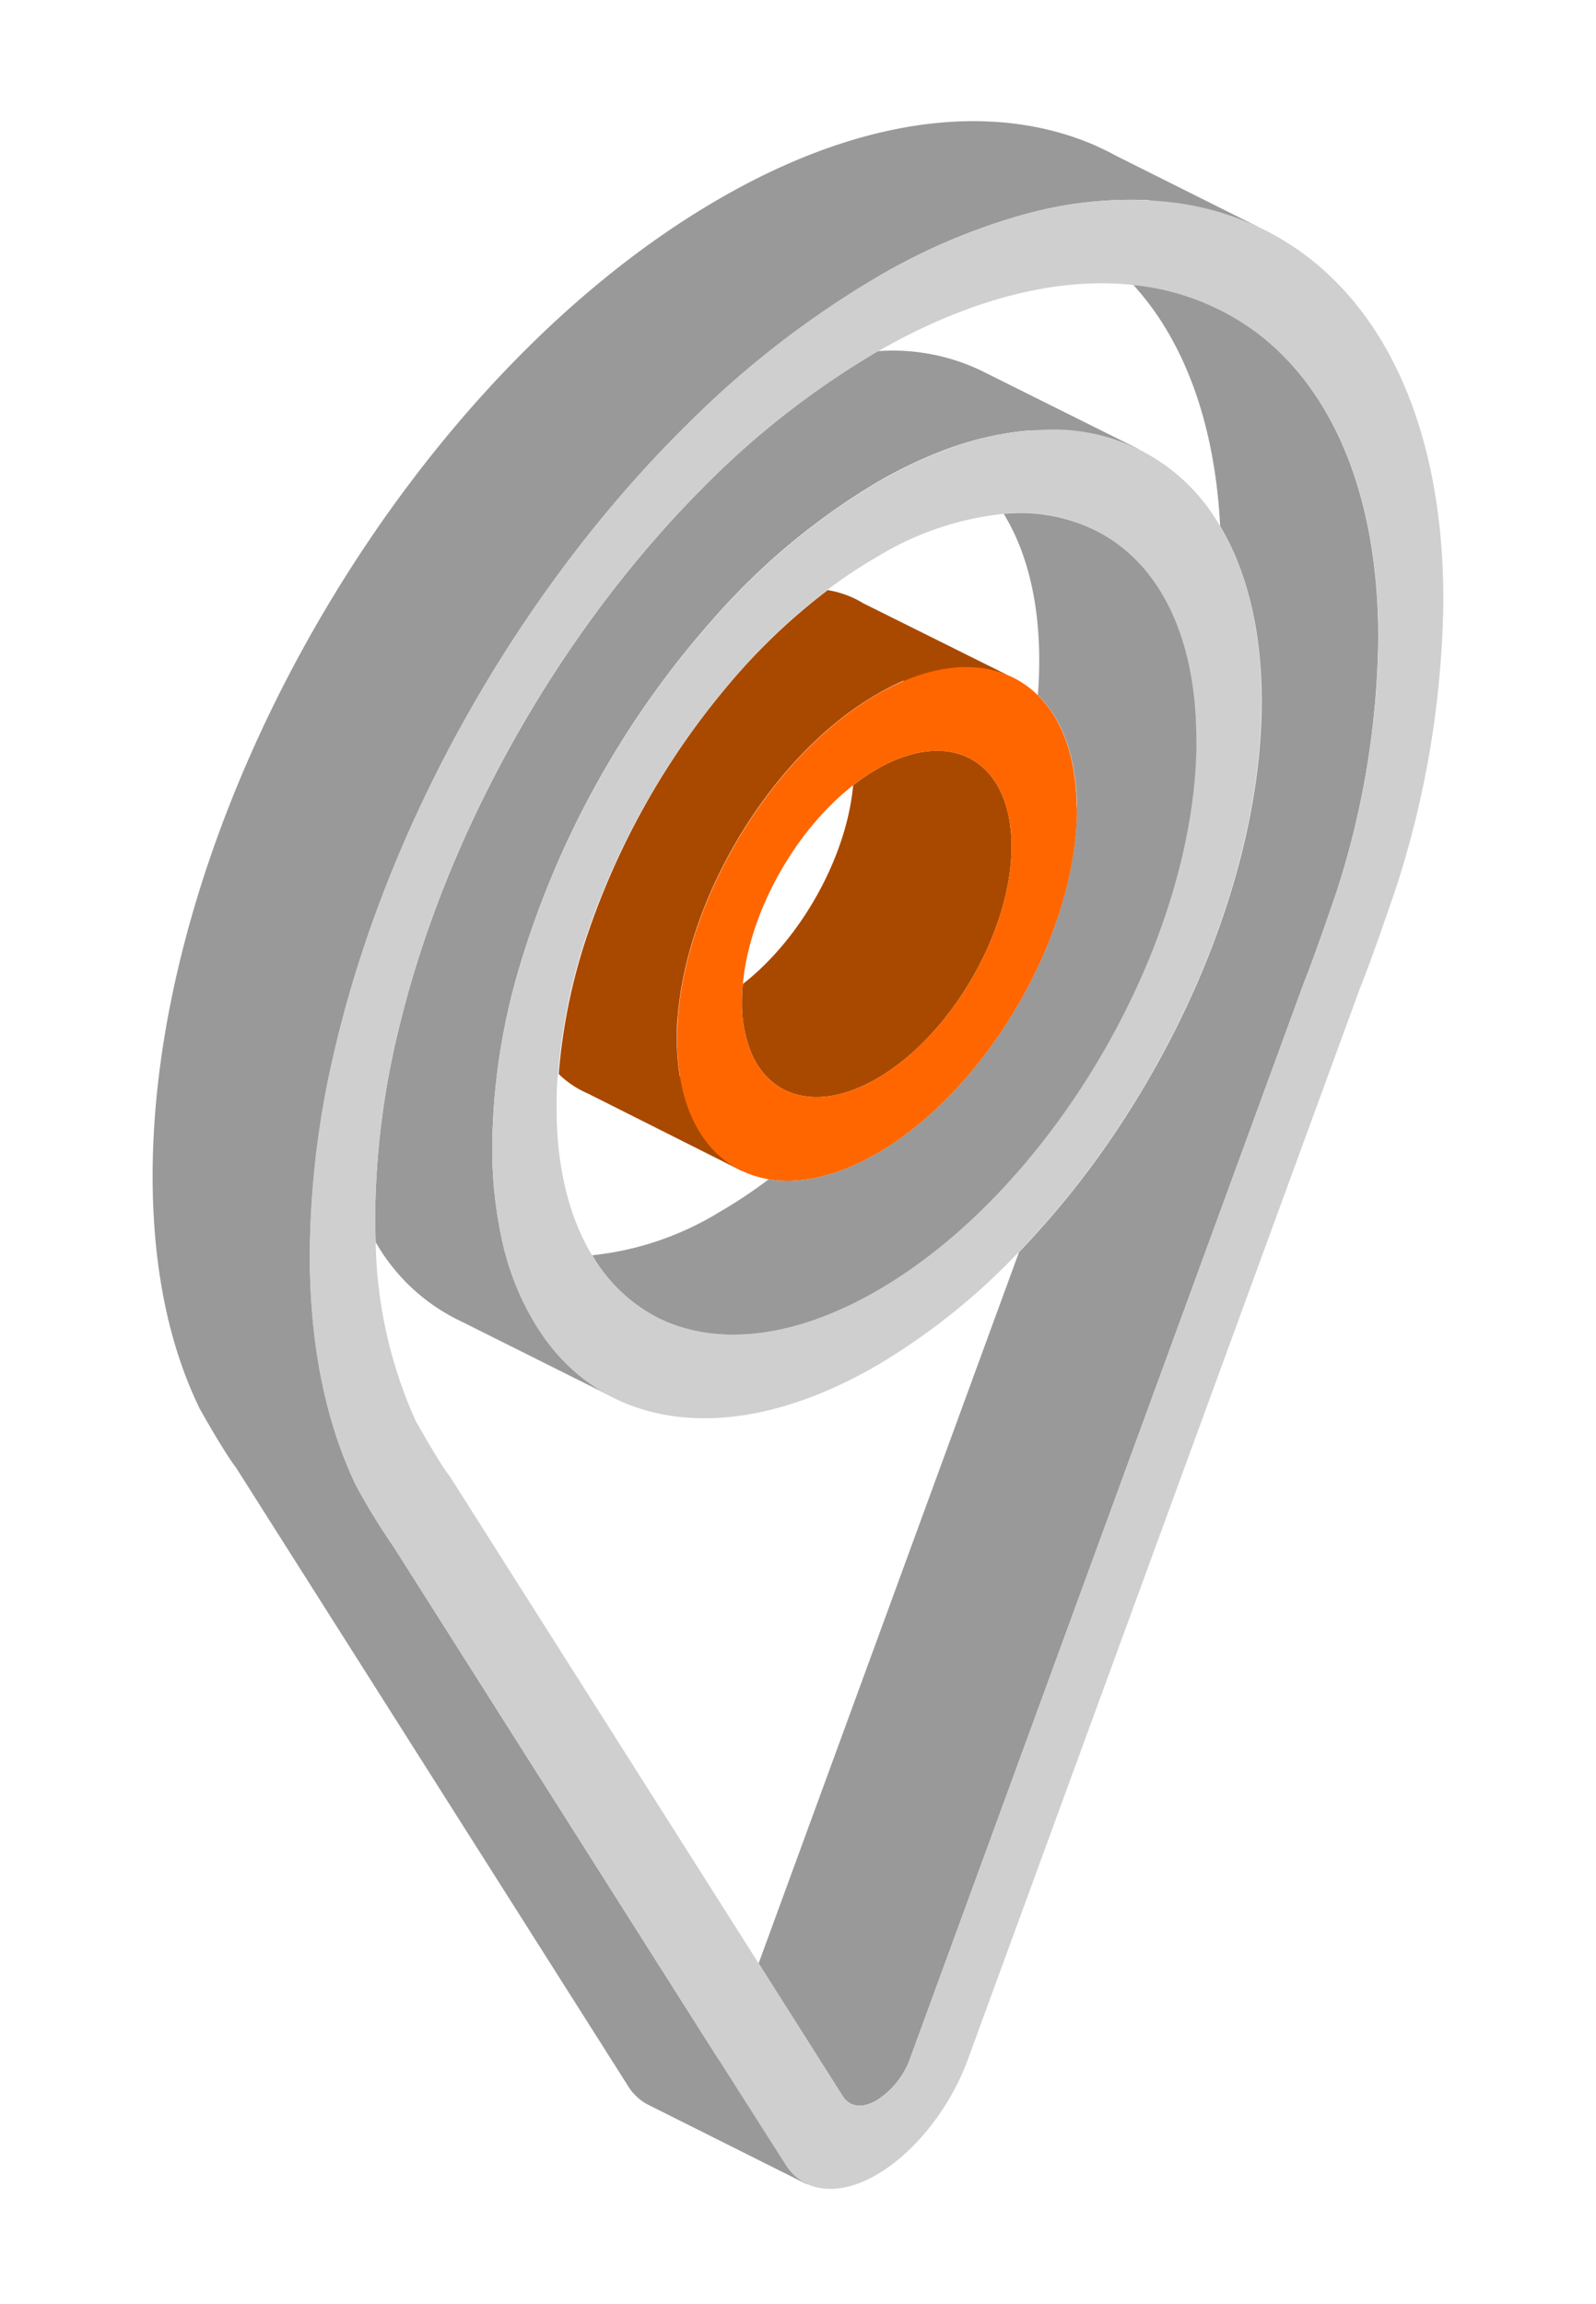
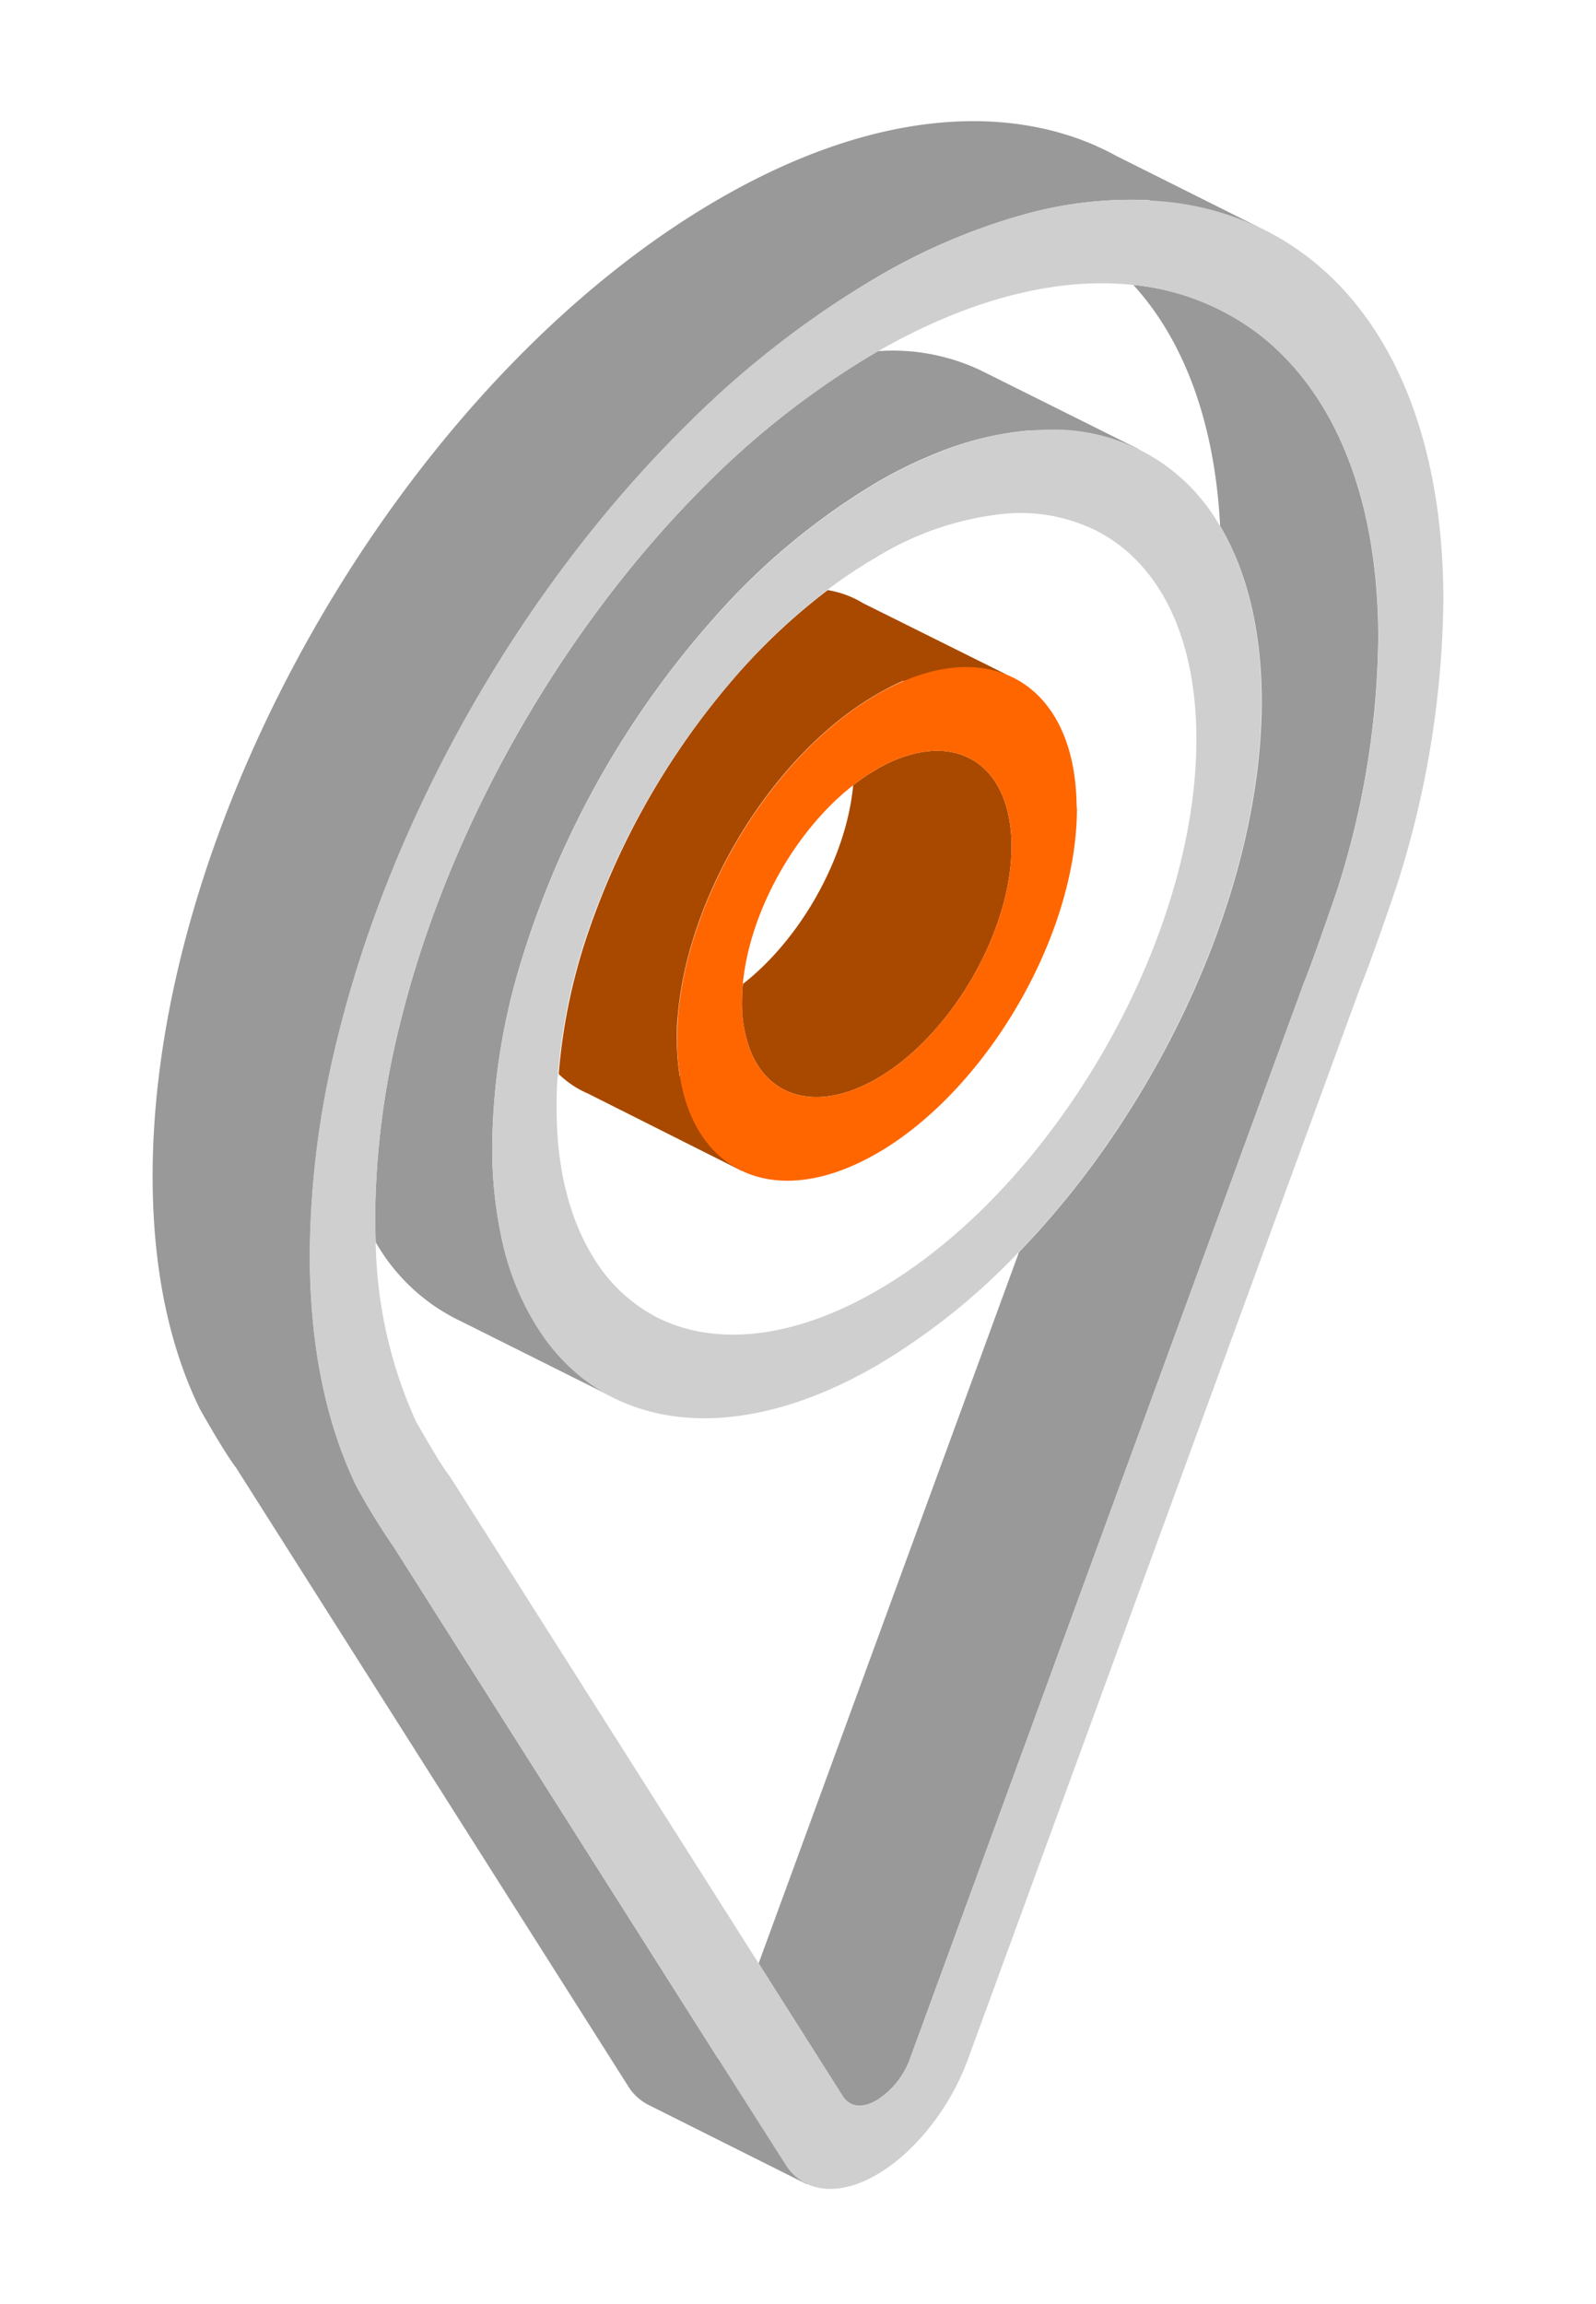
<svg xmlns="http://www.w3.org/2000/svg" viewBox="0 0 179.96 259.72">
  <defs>
    <style>.cls-1{fill:none;}.cls-2{fill:#a94900;}.cls-3{fill:#999;}.cls-4{fill:#cfcfcf;}.cls-5{fill:#f60;}</style>
  </defs>
  <title>Recurso 110</title>
  <g id="Capa_2" data-name="Capa 2">
    <g id="DISEÑO">
-       <rect class="cls-1" width="179.96" height="259.72" />
      <path class="cls-2" d="M113.41,76,97.33,68h0a11.09,11.09,0,0,0-4-1.48A70.07,70.07,0,0,0,82,77.35a86.91,86.91,0,0,0-16,28.72,65,65,0,0,0-3,15,10.73,10.73,0,0,0,3.25,2.18h0L83.66,132l-5.24-11-1.77.33a26.14,26.14,0,0,1-.33-4.18c0-.85,0-1.72.1-2.59,1-12.28,8.81-26.23,18.82-33.87a34.06,34.06,0,0,1,3.62-2.42,28,28,0,0,1,3-1.53l.83,1.6Z" />
      <path class="cls-3" d="M110.66,41.79v0A23.17,23.17,0,0,0,99,39.58a1.51,1.51,0,0,1-.17.1A95.63,95.63,0,0,0,79.23,55C63.09,71.23,50.41,93.65,45.06,115.59h0a91.82,91.82,0,0,0-2.76,21.62c0,.95,0,1.89.06,2.81a21.82,21.82,0,0,0,9.57,8.9h0l17.63,8.81-4.23-7.89-4.81-.33a31.38,31.38,0,0,1-3.93-9.81,48.13,48.13,0,0,1-1.09-10.51,73.18,73.18,0,0,1,3.1-20.28,104,104,0,0,1,21.69-39h0a76.79,76.79,0,0,1,18.6-15.55,51.16,51.16,0,0,1,7-3.4,35.47,35.47,0,0,1,10.3-2.45L117.44,50l11,.65Z" />
      <path class="cls-4" d="M137.56,59.31a21.52,21.52,0,0,0-19.09-10.89A34,34,0,0,0,105.89,51a51.16,51.16,0,0,0-7,3.4,76.79,76.79,0,0,0-18.6,15.55h0a104,104,0,0,0-21.69,39,73.18,73.18,0,0,0-3.1,20.28,48.13,48.13,0,0,0,1.09,10.51A30.09,30.09,0,0,0,61.49,151C69,161.29,83,163.11,98.86,153.93a74.16,74.16,0,0,0,16-12.78h0a99.61,99.61,0,0,0,12.29-15.68h0c8.61-13.51,14.27-29.13,15-43.38v0h0c.05-1,.08-2,.08-3C142.25,71,140.55,64.34,137.56,59.31Zm-2.68,25.44h0c-.36,12.66-5.55,26.74-13.48,38.63h0c-6.18,9.26-14,17.2-22.54,22.12-9.6,5.54-18.33,6.26-24.79,3a18.19,18.19,0,0,1-7.31-7c-2.53-4.19-4-9.77-4-16.54,0-1.28,0-2.58.16-3.88a65,65,0,0,1,3-15A86.91,86.91,0,0,1,82,77.35,70.07,70.07,0,0,1,93.3,66.49a53.64,53.64,0,0,1,5.56-3.7,34.23,34.23,0,0,1,14.33-4.87,19.29,19.29,0,0,1,10.2,1.79c7.08,3.47,11.51,11.69,11.51,23.63C134.9,83.8,134.89,84.27,134.88,84.75Z" />
      <path class="cls-3" d="M155.41,71.92a96.2,96.2,0,0,1-4.62,28.35c-.75,2.22-2.8,8.14-3.76,10.49L102.66,231.93a9.29,9.29,0,0,1-3.8,4.82c-1.62.94-3,.78-3.81-.42l-5.62-8.87-3.89-6.14,29.36-80.17h0a99.61,99.61,0,0,0,12.29-15.68h0c8.61-13.51,14.27-29.13,15-43.38v0h0c.05-1,.08-2,.08-3,0-8.09-1.7-14.76-4.69-19.79-.61-11.79-4.14-21-9.8-27.19a27.89,27.89,0,0,1,14,5.43C150.26,44,155.41,55.79,155.41,71.92Z" />
      <path class="cls-2" d="M114.06,95.37c0,9.62-6.82,21.38-15.2,26.22-.3.17-.59.33-.88.47-6,3.09-11.13,1.59-13.26-3.35a14.71,14.71,0,0,1-1.06-5.79,19.6,19.6,0,0,1,.1-2c6.57-5.12,11.69-14.28,12.44-22.4a21.45,21.45,0,0,1,2.66-1.8,15.46,15.46,0,0,1,4.68-1.86c5.54-1.14,9.69,2.09,10.4,8.5A16.25,16.25,0,0,1,114.06,95.37Z" />
-       <path class="cls-3" d="M134.9,83.34c0,.46,0,.93,0,1.41h0c-.36,12.66-5.55,26.74-13.48,38.63h0c-6.18,9.26-14,17.2-22.54,22.12-9.6,5.54-18.33,6.26-24.79,3a18.19,18.19,0,0,1-7.31-7,34.23,34.23,0,0,0,14.34-4.87,53.64,53.64,0,0,0,5.56-3.7c3.52.58,7.7-.33,12.2-2.92l.84-.5h0c12-7.46,21.7-24.43,21.7-38.36,0-.22,0-.43,0-.64-.12-5.42-1.73-9.56-4.4-12.16.11-1.31.16-2.6.16-3.88,0-6.77-1.43-12.35-4-16.54a19.29,19.29,0,0,1,10.2,1.79C130.47,63.18,134.9,71.4,134.9,83.34Z" />
      <path class="cls-3" d="M141.86,25.57l-16-8c-.67-.37-1.35-.71-2-1l-.2-.1,0,0c-11.3-5-26.19-3.51-42.5,5.91C45.87,42.72,17.21,92.16,17.21,132.58c0,10.1,1.76,18.88,5.25,26.09l.06.13c.28.49,2.73,4.86,4.1,6.65l44.2,69.7a5.79,5.79,0,0,0,2.45,2.2h0L91,246.23l-5-17.49-5,3.37-2.34-3.69-34.3-54.09a76.31,76.31,0,0,1-4.1-6.66l-.07-.12c-3.48-7.21-5.25-16-5.25-26.09a102.24,102.24,0,0,1,2.79-23c5.94-25.7,20.9-52.13,40-70.82A106.68,106.68,0,0,1,98.86,31.26a69.4,69.4,0,0,1,16.31-7,45,45,0,0,1,14.47-1.69l2.22,2.24Z" />
      <path class="cls-4" d="M132.89,22.9a43.15,43.15,0,0,0-17.72,1.36,69.4,69.4,0,0,0-16.31,7A106.68,106.68,0,0,0,77.71,47.6c-19.06,18.69-34,45.12-40,70.82a102.24,102.24,0,0,0-2.79,23c0,10.1,1.77,18.88,5.25,26.09l.07.12a76.31,76.31,0,0,0,4.1,6.66l34.3,54.09,4.23,6.67L88.57,244c2,3.19,6,3.64,10.29,1.14s8.25-7.48,10.28-13l44.2-120.73c1.37-3.37,3.82-10.57,4.09-11.39l.07-.2a108.92,108.92,0,0,0,5.25-32.14C162.75,41.6,150.82,25.54,132.89,22.9Zm17.9,77.37c-.75,2.22-2.8,8.14-3.76,10.49L102.66,231.93a9.29,9.29,0,0,1-3.8,4.82c-1.62.94-3,.78-3.81-.42l-5.62-8.87-3.89-6.14L50.8,166.55l-.11-.16c-1-1.25-3-4.8-3.78-6.14A51,51,0,0,1,42.36,140c0-.92-.06-1.86-.06-2.81a91.82,91.82,0,0,1,2.76-21.62h0c5.35-21.94,18-44.36,34.17-60.55A95.63,95.63,0,0,1,98.86,39.68a1.51,1.51,0,0,0,.17-.1c10.49-6,20.31-8.36,28.73-7.46a27.89,27.89,0,0,1,14,5.43c8.52,6.45,13.67,18.24,13.67,34.37A96.2,96.2,0,0,1,150.79,100.27Z" />
      <path class="cls-5" d="M121.39,90.5c-.12-5.42-1.73-9.56-4.4-12.16-3.33-3.25-8.3-4.09-14-2a26.47,26.47,0,0,0-4.1,1.94,34.06,34.06,0,0,0-3.62,2.42c-10,7.64-17.82,21.59-18.82,33.87-.07.87-.1,1.74-.1,2.59a24.52,24.52,0,0,0,.67,5.92c1.42,5.62,4.93,9.07,9.67,9.85,3.52.58,7.7-.33,12.2-2.92l.84-.5h0c12-7.46,21.7-24.43,21.7-38.36C121.4,90.92,121.39,90.71,121.39,90.5ZM98.86,121.59c-.3.17-.59.33-.88.47-6,3.09-11.13,1.59-13.26-3.35a14.71,14.71,0,0,1-1.06-5.79,19.6,19.6,0,0,1,.1-2c.75-8.12,5.87-17.28,12.44-22.4a21.45,21.45,0,0,1,2.66-1.8,15.46,15.46,0,0,1,4.68-1.86c5.54-1.14,9.69,2.09,10.4,8.5a16.25,16.25,0,0,1,.12,2C114.06,105,107.24,116.75,98.86,121.59Z" />
    </g>
  </g>
</svg>